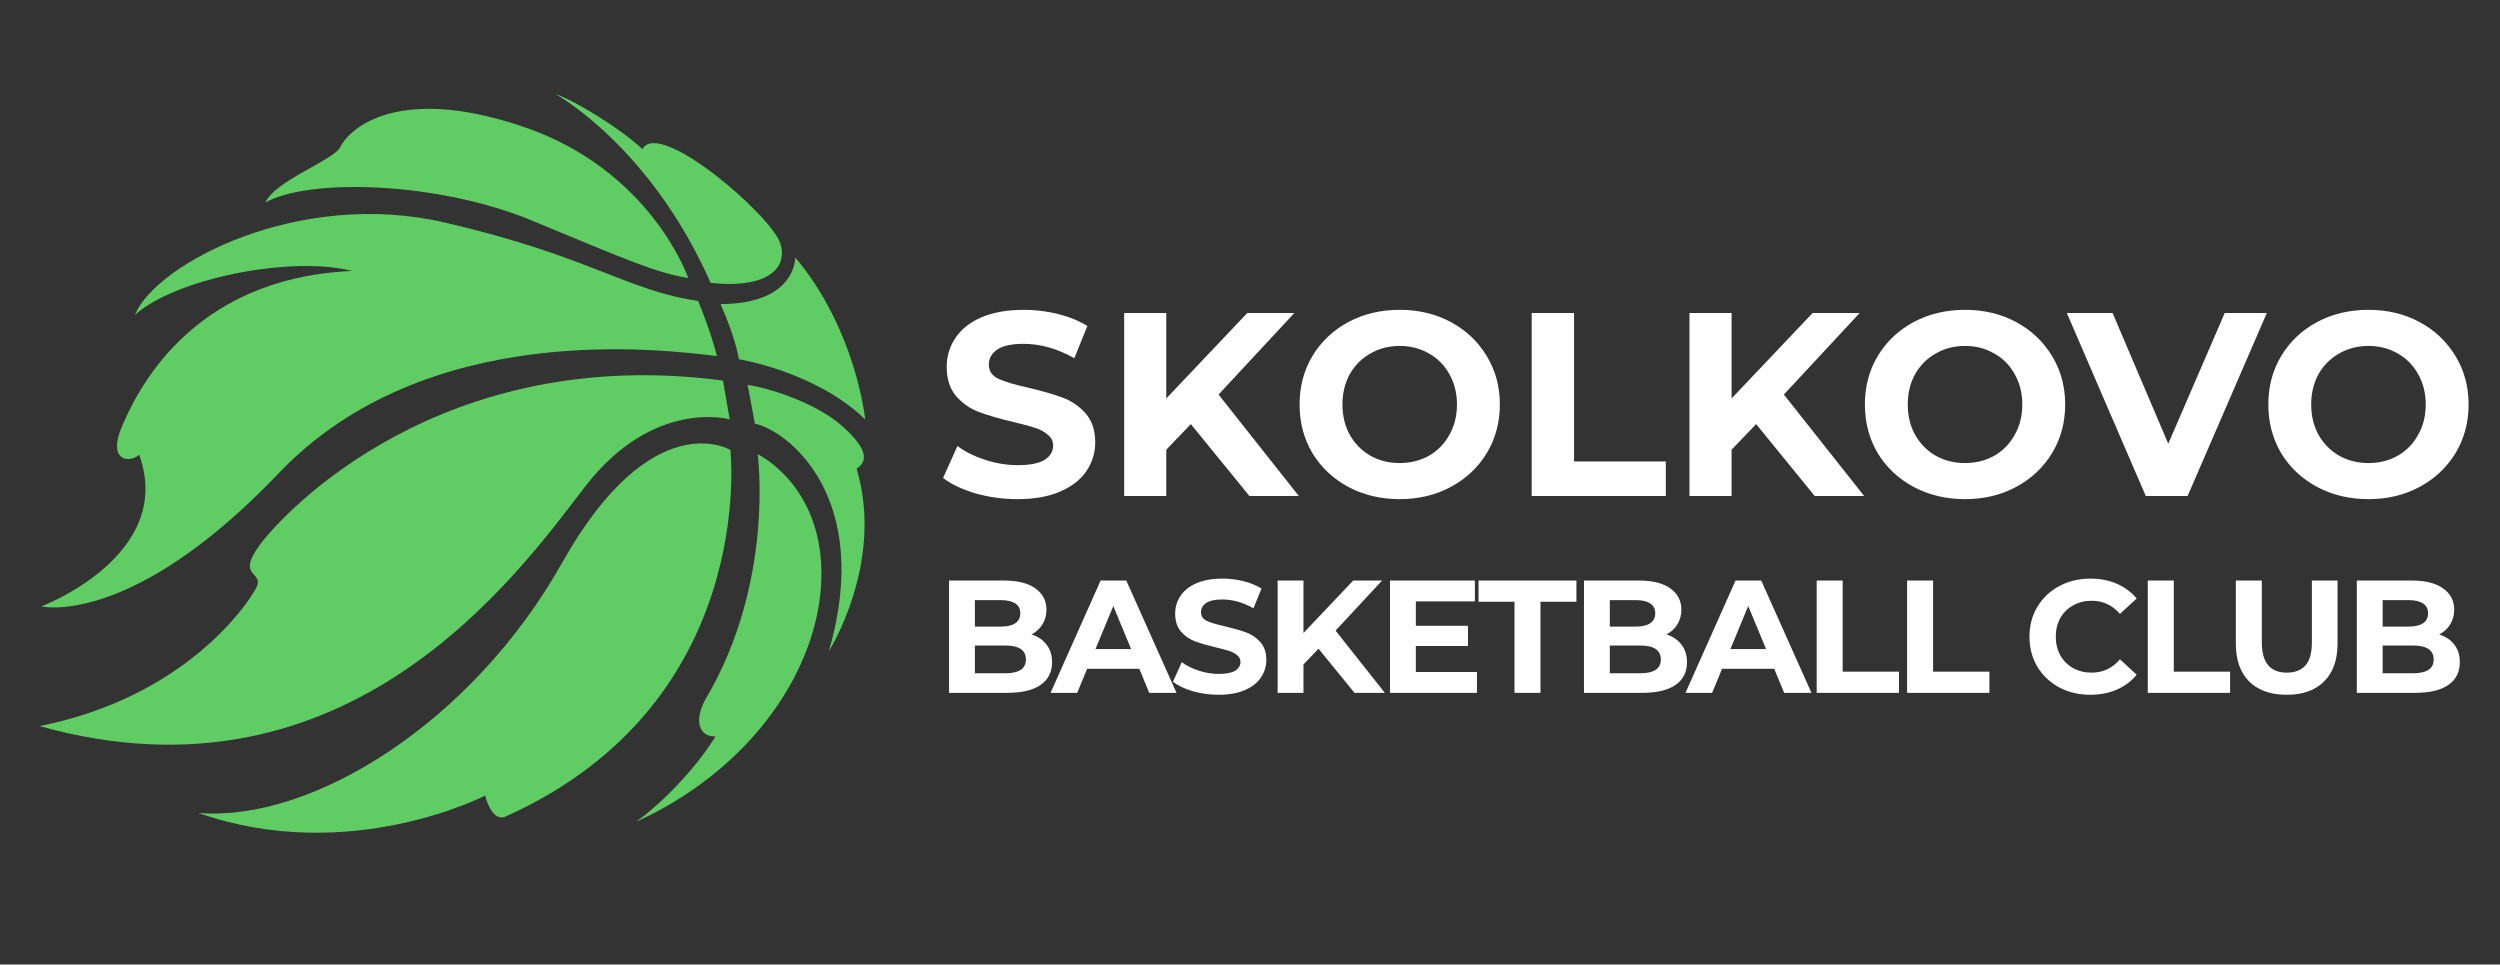
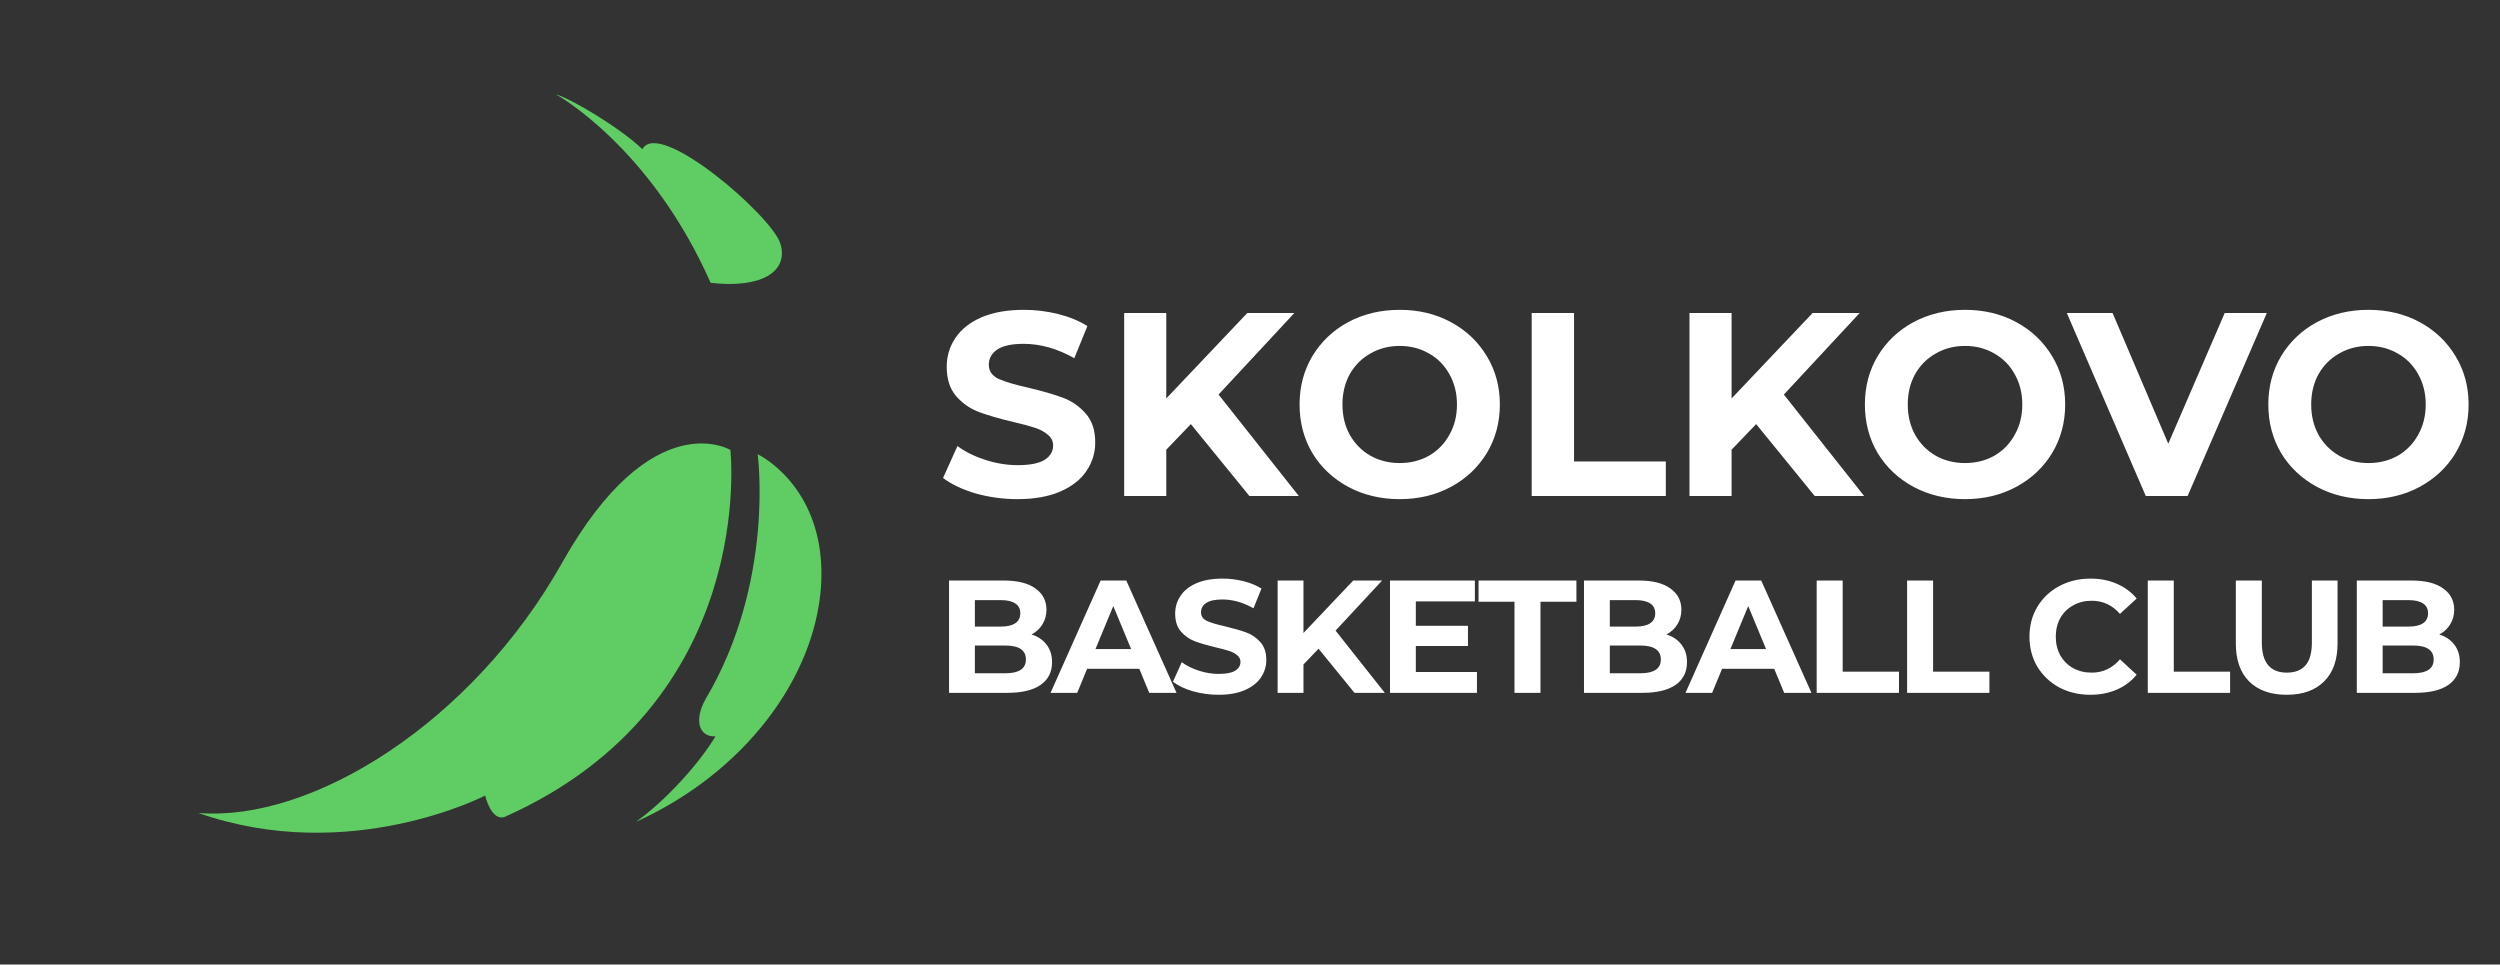
<svg xmlns="http://www.w3.org/2000/svg" width="508" height="196" viewBox="0 0 508 196" fill="none">
  <rect x="0" y="0" width="508" height="196" fill="#333333" stroke="none" />
  <path d="M112.961 19.168C112.961 19.168 132.093 29.648 144.402 57.472C154.731 58.658 160.27 55.197 158.585 49.541C156.9 43.884 133.85 23.98 130.541 30.32C126.196 26.116 116.072 20.045 112.961 19.168Z" fill="#60CD64" />
-   <path d="M161.595 52.305C161.595 52.305 161.85 61.741 146.418 61.794C149.775 69.443 150.121 72.995 150.121 72.995C150.121 72.995 165.783 75.494 175.809 85.229C175.809 85.229 173.97 67.028 161.595 52.305Z" fill="#60CD64" />
-   <path d="M151.912 78.208C151.912 78.208 152.703 82.202 153.383 86.085C160.049 87.506 177.527 100.99 168.421 132.33C168.421 132.33 179.794 114.416 174.065 95.228C176.059 93.889 176.828 91.666 171.148 86.579C166.026 82.045 156.911 78.968 151.912 78.208Z" fill="#60CD64" />
  <path d="M153.961 92.299C153.961 92.299 157.493 118.266 143.365 142.074C140.827 146.635 142.281 149.85 145.389 149.617C142.409 154.623 135.885 162.195 129.24 166.992C151.41 156.923 165.443 137.779 166.822 119.344C168.09 100.688 156.185 93.402 153.961 92.299Z" fill="#60CD64" />
  <path d="M148.409 91.432C148.409 91.432 154.25 142.926 102.593 165.976C99.821 166.985 98.582 161.66 98.582 161.66C98.582 161.66 70.987 175.967 40.307 165.193C63.406 167.111 95.976 146.792 114.183 114.421C132.499 81.828 148.409 91.432 148.409 91.432Z" fill="#60CD64" />
-   <path d="M146.915 77.337L148.274 85.215C148.274 85.215 132.827 80.828 118.901 98.862C105.085 116.896 70.614 165.088 8.047 147.542C37.448 141.667 50.151 123.082 52.026 119.522C53.901 115.963 47.8 117.539 52.772 110.749C57.855 103.848 89.823 69.764 146.915 77.337Z" fill="#60CD64" />
-   <path d="M141.863 61.145C141.863 61.145 144.438 67.353 145.677 72.345C135.348 71.159 86.697 64.556 56.608 96.191C26.63 127.604 8.407 123.226 8.407 123.226C8.407 123.226 35.683 112.917 28.285 92.404C26.292 94.187 21.961 93.647 24.602 87.087C27.355 80.527 38.041 56.509 71.565 55.061C59.008 51.885 35.599 56.629 27.409 63.985C31.813 53.422 60.959 38.333 90.404 45.225C119.738 52.007 127.423 59.086 141.863 61.145Z" fill="#60CD64" />
-   <path d="M139.846 56.49C139.846 56.49 132.33 34.422 105.987 25.632C79.311 16.732 70.355 27.199 69.143 29.868C68.041 32.425 55.733 36.798 53.972 41.134C62.614 36.219 88.929 36.793 108.386 44.941C127.732 52.979 133.291 55.402 139.846 56.49Z" fill="#60CD64" />
  <path d="M206.771 101.425C203.831 101.425 200.98 101.035 198.217 100.256C195.49 99.441 193.294 98.396 191.629 97.121L194.551 90.639C196.145 91.808 198.04 92.747 200.236 93.455C202.432 94.164 204.628 94.518 206.824 94.518C209.268 94.518 211.075 94.164 212.243 93.455C213.412 92.711 213.997 91.737 213.997 90.533C213.997 89.648 213.642 88.922 212.934 88.355C212.261 87.753 211.376 87.275 210.278 86.92C209.215 86.566 207.763 86.177 205.921 85.751C203.087 85.079 200.767 84.406 198.961 83.733C197.155 83.06 195.596 81.979 194.286 80.492C193.011 79.004 192.373 77.021 192.373 74.541C192.373 72.381 192.957 70.433 194.126 68.697C195.295 66.926 197.048 65.527 199.386 64.5C201.759 63.473 204.646 62.959 208.046 62.959C210.419 62.959 212.739 63.242 215.006 63.809C217.273 64.376 219.256 65.19 220.957 66.253L218.3 72.788C214.864 70.84 211.429 69.866 207.993 69.866C205.585 69.866 203.796 70.255 202.627 71.035C201.494 71.814 200.927 72.841 200.927 74.116C200.927 75.391 201.582 76.348 202.893 76.985C204.239 77.587 206.275 78.189 209.003 78.792C211.836 79.465 214.156 80.138 215.962 80.811C217.769 81.483 219.31 82.546 220.585 83.998C221.895 85.45 222.551 87.416 222.551 89.896C222.551 92.021 221.948 93.969 220.744 95.74C219.575 97.475 217.804 98.857 215.431 99.884C213.058 100.911 210.171 101.425 206.771 101.425ZM241.98 86.177L236.986 91.383V100.787H228.432V63.597H236.986V80.97L253.456 63.597H263.019L247.611 80.173L263.922 100.787H253.881L241.98 86.177ZM284.422 101.425C280.561 101.425 277.072 100.592 273.955 98.928C270.874 97.263 268.447 94.978 266.677 92.074C264.941 89.134 264.073 85.84 264.073 82.192C264.073 78.544 264.941 75.267 266.677 72.363C268.447 69.423 270.874 67.121 273.955 65.456C277.072 63.791 280.561 62.959 284.422 62.959C288.282 62.959 291.754 63.791 294.835 65.456C297.917 67.121 300.343 69.423 302.114 72.363C303.885 75.267 304.77 78.544 304.77 82.192C304.77 85.84 303.885 89.134 302.114 92.074C300.343 94.978 297.917 97.263 294.835 98.928C291.754 100.592 288.282 101.425 284.422 101.425ZM284.422 94.093C286.618 94.093 288.601 93.597 290.372 92.605C292.143 91.578 293.525 90.161 294.516 88.355C295.543 86.548 296.057 84.494 296.057 82.192C296.057 79.89 295.543 77.835 294.516 76.029C293.525 74.222 292.143 72.823 290.372 71.832C288.601 70.804 286.618 70.291 284.422 70.291C282.226 70.291 280.242 70.804 278.471 71.832C276.7 72.823 275.301 74.222 274.274 76.029C273.282 77.835 272.786 79.89 272.786 82.192C272.786 84.494 273.282 86.548 274.274 88.355C275.301 90.161 276.7 91.578 278.471 92.605C280.242 93.597 282.226 94.093 284.422 94.093ZM311.239 63.597H319.846V93.774H338.494V100.787H311.239V63.597ZM356.851 86.177L351.857 91.383V100.787H343.303V63.597H351.857V80.97L368.327 63.597H377.89L362.483 80.173L378.794 100.787H368.752L356.851 86.177ZM399.293 101.425C395.432 101.425 391.944 100.592 388.827 98.928C385.745 97.263 383.319 94.978 381.548 92.074C379.812 89.134 378.945 85.84 378.945 82.192C378.945 78.544 379.812 75.267 381.548 72.363C383.319 69.423 385.745 67.121 388.827 65.456C391.944 63.791 395.432 62.959 399.293 62.959C403.154 62.959 406.625 63.791 409.707 65.456C412.788 67.121 415.214 69.423 416.985 72.363C418.756 75.267 419.642 78.544 419.642 82.192C419.642 85.84 418.756 89.134 416.985 92.074C415.214 94.978 412.788 97.263 409.707 98.928C406.625 100.592 403.154 101.425 399.293 101.425ZM399.293 94.093C401.489 94.093 403.473 93.597 405.244 92.605C407.015 91.578 408.396 90.161 409.388 88.355C410.415 86.548 410.929 84.494 410.929 82.192C410.929 79.89 410.415 77.835 409.388 76.029C408.396 74.222 407.015 72.823 405.244 71.832C403.473 70.804 401.489 70.291 399.293 70.291C397.097 70.291 395.114 70.804 393.343 71.832C391.572 72.823 390.173 74.222 389.146 76.029C388.154 77.835 387.658 79.89 387.658 82.192C387.658 84.494 388.154 86.548 389.146 88.355C390.173 90.161 391.572 91.578 393.343 92.605C395.114 93.597 397.097 94.093 399.293 94.093ZM460.621 63.597L444.523 100.787H436.022L419.977 63.597H429.275L440.591 90.161L452.067 63.597H460.621ZM481.27 101.425C477.409 101.425 473.921 100.592 470.804 98.928C467.722 97.263 465.296 94.978 463.525 92.074C461.789 89.134 460.922 85.84 460.922 82.192C460.922 78.544 461.789 75.267 463.525 72.363C465.296 69.423 467.722 67.121 470.804 65.456C473.921 63.791 477.409 62.959 481.27 62.959C485.131 62.959 488.602 63.791 491.684 65.456C494.765 67.121 497.191 69.423 498.962 72.363C500.733 75.267 501.619 78.544 501.619 82.192C501.619 85.84 500.733 89.134 498.962 92.074C497.191 94.978 494.765 97.263 491.684 98.928C488.602 100.592 485.131 101.425 481.27 101.425ZM481.27 94.093C483.466 94.093 485.45 93.597 487.221 92.605C488.992 91.578 490.373 90.161 491.365 88.355C492.392 86.548 492.906 84.494 492.906 82.192C492.906 79.89 492.392 77.835 491.365 76.029C490.373 74.222 488.992 72.823 487.221 71.832C485.45 70.804 483.466 70.291 481.27 70.291C479.074 70.291 477.091 70.804 475.32 71.832C473.549 72.823 472.15 74.222 471.122 76.029C470.131 77.835 469.635 79.89 469.635 82.192C469.635 84.494 470.131 86.548 471.122 88.355C472.15 90.161 473.549 91.578 475.32 92.605C477.091 93.597 479.074 94.093 481.27 94.093ZM209.606 128.92C210.91 129.333 211.931 130.028 212.67 131.006C213.409 131.963 213.779 133.147 213.779 134.56C213.779 136.56 212.996 138.103 211.431 139.19C209.888 140.255 207.628 140.787 204.65 140.787H192.848V117.965H203.998C206.78 117.965 208.91 118.498 210.388 119.563C211.888 120.628 212.638 122.073 212.638 123.899C212.638 125.007 212.366 125.996 211.823 126.866C211.301 127.735 210.562 128.42 209.606 128.92ZM198.097 121.943V127.322H203.346C204.65 127.322 205.639 127.094 206.313 126.637C206.986 126.181 207.323 125.507 207.323 124.616C207.323 123.725 206.986 123.062 206.313 122.627C205.639 122.171 204.65 121.943 203.346 121.943H198.097ZM204.259 136.81C205.65 136.81 206.693 136.581 207.389 136.125C208.106 135.668 208.464 134.962 208.464 134.006C208.464 132.115 207.063 131.169 204.259 131.169H198.097V136.81H204.259ZM231.503 135.897H220.907L218.886 140.787H213.474L223.646 117.965H228.862L239.067 140.787H233.525L231.503 135.897ZM229.841 131.887L226.222 123.149L222.603 131.887H229.841ZM247.63 141.178C245.825 141.178 244.076 140.939 242.38 140.461C240.707 139.961 239.359 139.32 238.338 138.538L240.131 134.56C241.109 135.277 242.272 135.853 243.619 136.288C244.967 136.723 246.315 136.94 247.662 136.94C249.162 136.94 250.27 136.723 250.988 136.288C251.705 135.831 252.064 135.234 252.064 134.495C252.064 133.951 251.846 133.506 251.411 133.158C250.998 132.789 250.455 132.495 249.781 132.278C249.129 132.06 248.238 131.821 247.108 131.56C245.369 131.148 243.945 130.735 242.837 130.322C241.728 129.909 240.772 129.246 239.968 128.333C239.185 127.42 238.794 126.203 238.794 124.681C238.794 123.355 239.153 122.16 239.87 121.095C240.587 120.008 241.663 119.15 243.098 118.519C244.554 117.889 246.325 117.574 248.412 117.574C249.868 117.574 251.292 117.748 252.683 118.095C254.074 118.443 255.291 118.943 256.335 119.595L254.704 123.605C252.596 122.41 250.488 121.812 248.379 121.812C246.901 121.812 245.804 122.051 245.086 122.529C244.391 123.008 244.043 123.638 244.043 124.42C244.043 125.203 244.445 125.79 245.25 126.181C246.075 126.55 247.325 126.92 248.999 127.289C250.738 127.702 252.161 128.115 253.27 128.528C254.378 128.941 255.324 129.593 256.106 130.485C256.911 131.376 257.313 132.582 257.313 134.104C257.313 135.408 256.943 136.603 256.204 137.69C255.487 138.755 254.4 139.603 252.944 140.233C251.488 140.863 249.716 141.178 247.63 141.178ZM267.931 131.821L264.867 135.016V140.787H259.617V117.965H264.867V128.626L274.973 117.965H280.842L271.387 128.137L281.396 140.787H275.234L267.931 131.821ZM300.118 136.549V140.787H282.447V117.965H299.694V122.203H287.696V127.159H298.292V131.267H287.696V136.549H300.118ZM307.744 122.269H300.441V117.965H320.329V122.269H313.025V140.787H307.744V122.269ZM338.624 128.92C339.928 129.333 340.95 130.028 341.689 131.006C342.428 131.963 342.797 133.147 342.797 134.56C342.797 136.56 342.015 138.103 340.45 139.19C338.907 140.255 336.646 140.787 333.668 140.787H321.866V117.965H333.016C335.799 117.965 337.929 118.498 339.407 119.563C340.906 120.628 341.656 122.073 341.656 123.899C341.656 125.007 341.385 125.996 340.841 126.866C340.319 127.735 339.58 128.42 338.624 128.92ZM327.115 121.943V127.322H332.364C333.668 127.322 334.657 127.094 335.331 126.637C336.005 126.181 336.342 125.507 336.342 124.616C336.342 123.725 336.005 123.062 335.331 122.627C334.657 122.171 333.668 121.943 332.364 121.943H327.115ZM333.277 136.81C334.668 136.81 335.712 136.581 336.407 136.125C337.124 135.668 337.483 134.962 337.483 134.006C337.483 132.115 336.081 131.169 333.277 131.169H327.115V136.81H333.277ZM360.522 135.897H349.926L347.904 140.787H342.492L352.665 117.965H357.881L368.086 140.787H362.543L360.522 135.897ZM358.859 131.887L355.24 123.149L351.621 131.887H358.859ZM369.149 117.965H374.431V136.484H385.875V140.787H369.149V117.965ZM387.522 117.965H392.803V136.484H404.247V140.787H387.522V117.965ZM424.745 141.178C422.419 141.178 420.311 140.678 418.42 139.679C416.551 138.657 415.073 137.255 413.986 135.473C412.921 133.669 412.389 131.637 412.389 129.376C412.389 127.116 412.921 125.094 413.986 123.312C415.073 121.508 416.551 120.106 418.42 119.106C420.311 118.085 422.43 117.574 424.778 117.574C426.756 117.574 428.538 117.922 430.125 118.617C431.733 119.313 433.081 120.312 434.167 121.617L430.777 124.746C429.233 122.964 427.321 122.073 425.039 122.073C423.626 122.073 422.365 122.388 421.257 123.018C420.148 123.627 419.279 124.486 418.648 125.594C418.04 126.703 417.735 127.963 417.735 129.376C417.735 130.789 418.04 132.05 418.648 133.158C419.279 134.267 420.148 135.136 421.257 135.766C422.365 136.375 423.626 136.679 425.039 136.679C427.321 136.679 429.233 135.777 430.777 133.973L434.167 137.103C433.081 138.429 431.733 139.44 430.125 140.135C428.516 140.831 426.723 141.178 424.745 141.178ZM436.43 117.965H441.712V136.484H453.155V140.787H436.43V117.965ZM464.655 141.178C461.395 141.178 458.852 140.276 457.026 138.472C455.222 136.668 454.32 134.093 454.32 130.745V117.965H459.602V130.55C459.602 134.636 461.297 136.679 464.688 136.679C466.34 136.679 467.6 136.19 468.47 135.212C469.339 134.212 469.774 132.658 469.774 130.55V117.965H474.99V130.745C474.99 134.093 474.077 136.668 472.252 138.472C470.448 140.276 467.915 141.178 464.655 141.178ZM495.663 128.92C496.968 129.333 497.989 130.028 498.728 131.006C499.467 131.963 499.837 133.147 499.837 134.56C499.837 136.56 499.054 138.103 497.489 139.19C495.946 140.255 493.685 140.787 490.708 140.787H478.905V117.965H490.056C492.838 117.965 494.968 118.498 496.446 119.563C497.946 120.628 498.695 122.073 498.695 123.899C498.695 125.007 498.424 125.996 497.88 126.866C497.359 127.735 496.62 128.42 495.663 128.92ZM484.155 121.943V127.322H489.404C490.708 127.322 491.697 127.094 492.37 126.637C493.044 126.181 493.381 125.507 493.381 124.616C493.381 123.725 493.044 123.062 492.37 122.627C491.697 122.171 490.708 121.943 489.404 121.943H484.155ZM490.317 136.81C491.708 136.81 492.751 136.581 493.446 136.125C494.164 135.668 494.522 134.962 494.522 134.006C494.522 132.115 493.12 131.169 490.317 131.169H484.155V136.81H490.317Z" fill="white" />
</svg>